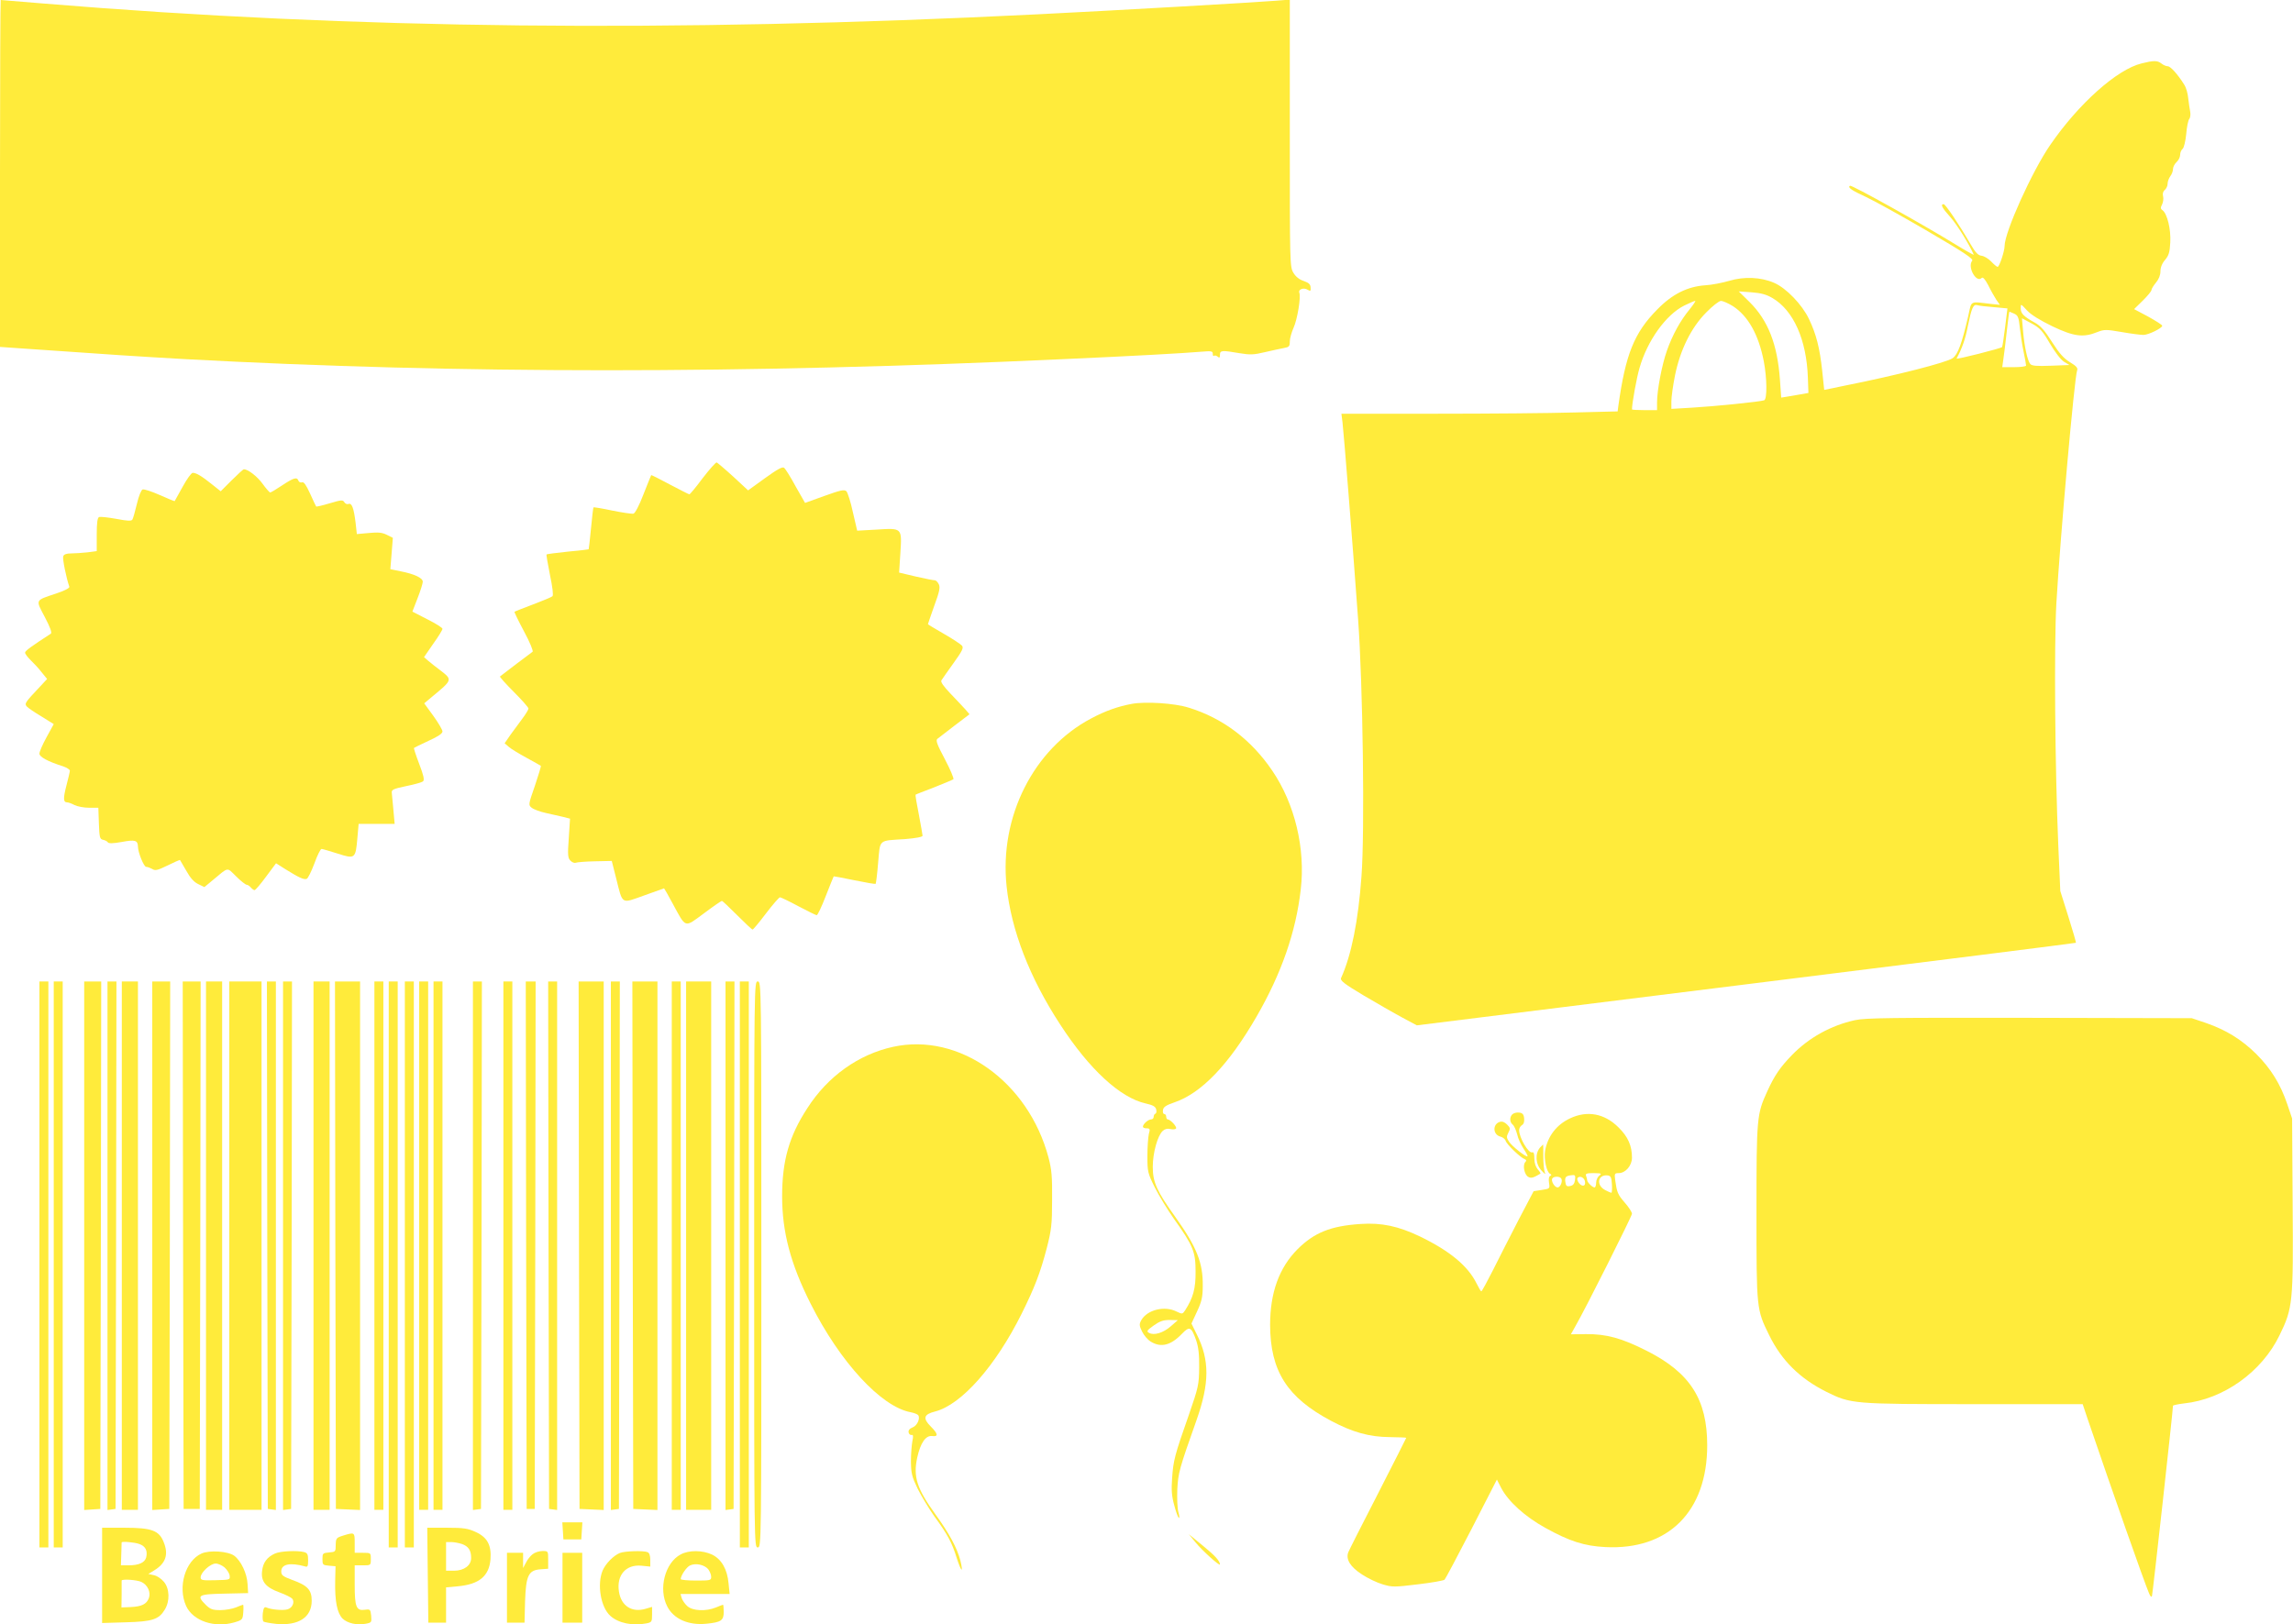
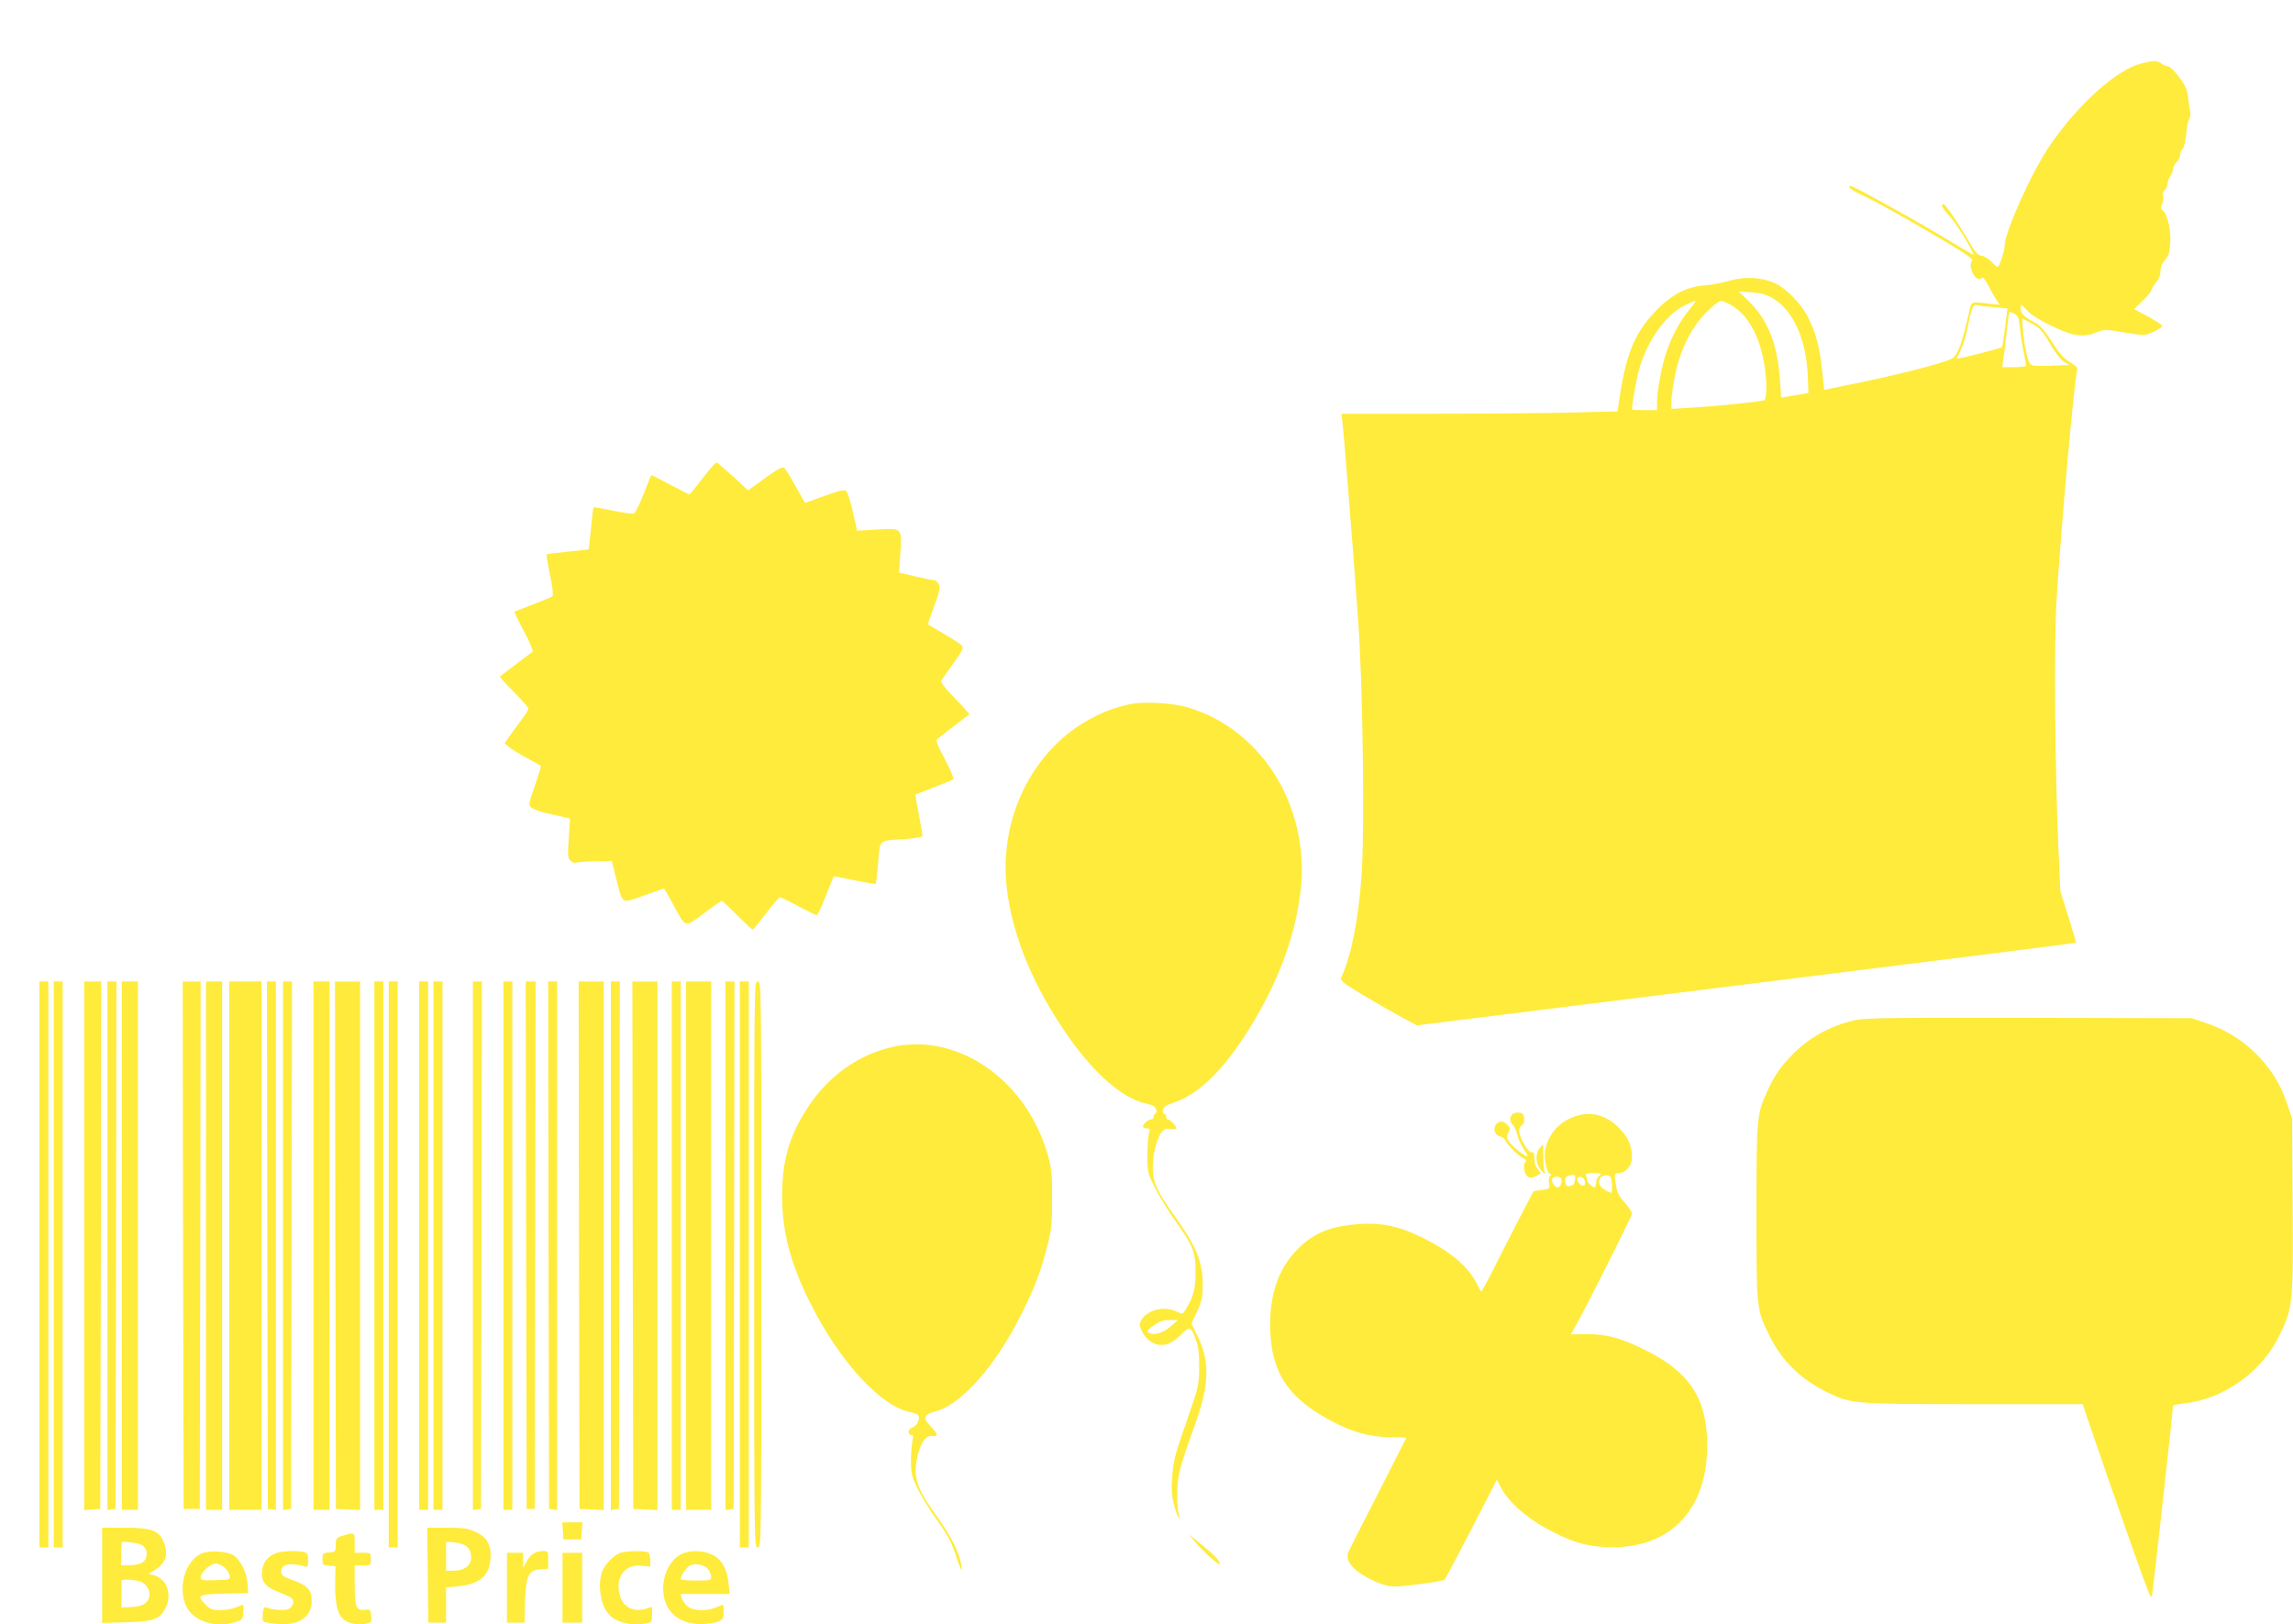
<svg xmlns="http://www.w3.org/2000/svg" version="1.0" width="1280pt" height="907pt" viewBox="0 0 1280 907" preserveAspectRatio="xMidYMid meet">
  <g transform="translate(0,907) scale(0.1,-0.1)" fill="#ffeb3b" stroke="none">
-     <path d="M0 8102 l0 -969 173 -12 c457 -32 593 -41 857 -56 1529 -83 3118 -83 4910 0 384 17 669 33 763 41 60 5 67 4 67 -12 0 -9 3 -14 7 -11 3 4 12 2 20 -4 10 -9 13 -7 13 10 0 25 11 26 109 9 60 -10 80 -9 143 6 40 9 88 20 106 23 28 5 32 9 32 37 0 17 10 51 21 76 21 46 42 172 32 196 -7 19 25 30 47 16 15 -9 18 -7 16 13 -1 18 -10 26 -38 36 -25 8 -45 24 -58 46 -20 33 -20 51 -20 780 l0 745 -77 -6 c-124 -10 -890 -54 -1333 -76 -2046 -102 -3812 -83 -5543 60 -131 11 -240 20 -243 20 -2 0 -4 -436 -4 -968z" />
    <path d="M11955 8716 c-137 -33 -352 -225 -510 -455 -101 -146 -255 -487 -255 -565 0 -28 -29 -116 -39 -116 -4 0 -20 13 -35 29 -16 17 -40 31 -54 33 -20 2 -34 17 -61 63 -65 112 -141 225 -151 225 -20 0 -9 -21 38 -73 37 -42 103 -148 130 -209 2 -4 -45 22 -105 59 -177 109 -577 332 -586 326 -15 -9 7 -25 90 -63 47 -22 202 -108 344 -191 207 -121 257 -155 248 -165 -28 -34 23 -126 53 -96 7 7 19 -7 37 -41 14 -29 35 -65 45 -81 l20 -28 -50 5 c-121 14 -107 22 -127 -68 -35 -152 -58 -215 -87 -235 -34 -24 -314 -96 -601 -153 l-116 -24 -11 106 c-14 129 -33 204 -74 290 -38 80 -127 173 -195 202 -73 32 -168 36 -250 11 -38 -11 -98 -23 -135 -25 -98 -7 -183 -49 -266 -134 -130 -131 -178 -252 -218 -539 l-4 -31 -242 -6 c-133 -4 -479 -7 -771 -7 l-529 0 6 -47 c7 -56 57 -682 87 -1098 27 -364 38 -1191 19 -1439 -18 -248 -56 -439 -114 -567 -6 -14 19 -33 126 -97 73 -43 170 -99 215 -123 l82 -44 1838 229 c1011 126 1839 230 1841 232 2 1 -17 67 -42 146 l-45 143 -11 250 c-19 445 -24 1121 -11 1355 21 364 101 1264 116 1302 5 13 -4 24 -39 45 -35 21 -60 49 -101 113 -41 65 -64 91 -97 109 -62 34 -78 51 -78 80 0 26 0 26 35 -12 22 -24 72 -55 142 -89 120 -57 172 -64 251 -32 38 15 49 15 136 0 51 -9 106 -16 121 -16 28 0 105 38 105 51 0 5 -35 27 -78 51 l-79 42 49 48 c26 26 48 52 48 59 0 6 11 24 25 41 16 19 25 42 25 63 0 21 9 45 26 64 21 25 26 43 29 98 4 73 -17 159 -43 179 -12 8 -12 15 -3 32 6 12 9 32 6 45 -4 15 -1 28 9 36 9 8 16 23 16 35 0 12 7 31 15 42 8 10 15 28 15 40 0 11 9 29 20 39 11 10 20 28 20 40 0 13 6 28 14 34 7 6 16 42 20 83 3 39 11 77 17 84 6 7 8 26 5 41 -3 15 -8 49 -11 75 -2 26 -12 60 -22 75 -36 58 -77 103 -92 103 -9 0 -25 7 -35 15 -23 18 -43 18 -111 1z m-2061 -1310 c118 -69 191 -234 198 -446 l3 -84 -45 -8 c-25 -4 -59 -10 -76 -13 l-31 -5 -7 100 c-14 197 -66 331 -170 434 l-60 59 71 -5 c53 -4 83 -12 117 -32z m-462 -63 c-52 -63 -96 -143 -127 -231 -28 -79 -55 -222 -55 -288 l0 -44 -70 0 c-38 0 -70 2 -70 4 0 33 26 177 42 231 44 154 148 298 250 349 29 14 56 26 61 26 4 0 -10 -21 -31 -47z m241 18 c85 -55 144 -159 173 -309 18 -94 19 -211 2 -217 -22 -8 -278 -34 -400 -41 l-118 -7 0 43 c0 23 9 88 20 143 29 143 90 267 174 352 35 36 72 65 83 65 10 0 40 -13 66 -29z m1457 -6 l76 -7 -13 -105 c-7 -58 -15 -108 -17 -111 -9 -8 -257 -71 -254 -64 31 57 50 112 63 182 21 101 30 123 53 116 9 -3 51 -8 92 -11z m113 -36 c22 -10 26 -20 32 -78 4 -36 13 -97 21 -134 8 -38 14 -73 14 -78 0 -5 -30 -9 -66 -9 l-67 0 6 43 c4 23 12 93 19 155 7 61 13 112 15 112 1 0 13 -5 26 -11z m200 -167 c29 -49 61 -91 79 -102 l30 -18 -103 -4 c-81 -3 -107 -1 -116 10 -15 18 -33 98 -40 186 l-6 69 54 -29 c46 -25 60 -40 102 -112z" />
    <path d="M3923 6401 c-37 -50 -71 -91 -75 -91 -3 0 -52 25 -109 55 -56 30 -103 54 -104 52 -1 -1 -20 -49 -43 -107 -24 -63 -47 -106 -56 -108 -9 -2 -62 6 -117 17 -56 12 -104 20 -106 18 -2 -2 -8 -55 -14 -118 -6 -63 -12 -115 -13 -116 -1 -1 -53 -7 -116 -13 -63 -7 -117 -13 -119 -16 -2 -2 7 -53 19 -114 14 -66 20 -114 14 -119 -5 -5 -54 -25 -109 -46 -55 -21 -102 -39 -103 -41 -2 -1 22 -51 53 -109 32 -59 53 -110 48 -114 -8 -5 -171 -129 -182 -138 -3 -2 32 -41 77 -86 45 -45 82 -87 82 -93 0 -6 -15 -31 -33 -55 -18 -24 -48 -65 -67 -91 l-33 -48 23 -20 c12 -11 57 -38 99 -61 42 -23 78 -43 80 -45 2 -2 -13 -52 -33 -111 -37 -106 -37 -108 -18 -123 11 -9 46 -22 78 -29 33 -7 76 -17 97 -22 l39 -10 -7 -109 c-7 -94 -5 -111 9 -125 9 -10 23 -15 30 -12 8 3 56 7 108 8 l93 2 25 -99 c37 -147 26 -140 155 -94 61 22 111 40 112 40 1 0 23 -38 48 -85 76 -140 64 -136 174 -55 52 39 97 70 101 70 3 0 41 -36 85 -80 44 -44 82 -80 86 -80 4 0 37 40 75 90 38 50 73 90 78 90 5 0 51 -22 103 -50 51 -27 98 -50 102 -50 5 0 28 48 51 108 23 59 43 108 44 109 0 1 53 -9 116 -22 63 -13 117 -22 118 -20 2 2 9 55 14 119 12 133 -1 121 151 131 61 5 97 12 97 19 0 6 -10 59 -21 119 -12 59 -20 109 -18 110 2 2 49 20 104 41 55 22 103 42 107 45 4 4 -17 54 -47 111 -44 83 -53 107 -42 115 7 6 50 39 96 74 l83 63 -23 27 c-13 14 -50 54 -82 87 -40 42 -57 66 -52 75 5 8 35 51 68 97 49 68 57 85 47 97 -7 8 -52 38 -101 66 -49 28 -89 52 -89 54 0 2 16 48 35 102 29 78 34 103 26 120 -6 13 -16 23 -23 23 -7 0 -55 9 -106 21 l-93 22 7 108 c9 143 11 141 -133 132 l-108 -6 -24 103 c-12 57 -29 109 -36 117 -12 11 -31 7 -123 -26 l-108 -39 -53 93 c-28 52 -57 98 -64 103 -9 8 -39 -9 -107 -58 l-94 -68 -83 77 c-46 42 -88 77 -92 79 -5 2 -40 -38 -78 -87z" />
-     <path d="M1293 6388 l-61 -61 -49 39 c-56 45 -87 64 -107 64 -8 0 -33 -35 -56 -77 -24 -43 -44 -79 -45 -81 -1 -1 -39 14 -83 34 -45 20 -88 34 -96 31 -8 -3 -22 -38 -32 -81 -10 -42 -21 -81 -25 -87 -5 -9 -28 -8 -90 4 -45 8 -88 13 -96 10 -9 -4 -13 -30 -13 -98 l0 -92 -52 -7 c-29 -3 -70 -6 -91 -6 -26 0 -40 -5 -44 -16 -5 -14 17 -121 34 -170 3 -7 -28 -23 -74 -38 -119 -40 -115 -32 -63 -131 30 -57 41 -88 34 -93 -111 -72 -144 -96 -144 -106 0 -7 14 -25 31 -42 17 -16 45 -46 61 -67 l31 -38 -39 -42 c-84 -89 -88 -95 -75 -111 7 -8 43 -33 82 -56 l69 -43 -40 -73 c-22 -40 -40 -81 -40 -92 0 -18 47 -44 133 -71 20 -7 37 -18 37 -24 0 -7 -9 -43 -19 -82 -19 -73 -18 -95 4 -95 7 0 26 -7 41 -15 16 -8 52 -15 81 -15 l52 0 3 -87 c3 -79 5 -88 23 -92 11 -2 23 -8 27 -14 4 -7 28 -7 78 2 74 14 89 9 90 -25 0 -33 33 -114 46 -114 8 0 23 -6 34 -12 17 -11 30 -7 86 20 36 18 68 32 69 30 1 -2 17 -29 35 -60 22 -40 43 -63 66 -74 l35 -17 47 39 c90 75 77 73 130 21 26 -26 53 -47 59 -47 6 0 16 -7 23 -15 7 -8 16 -15 21 -15 5 0 34 34 64 75 l56 75 52 -33 c77 -48 104 -60 119 -54 7 2 26 41 43 86 16 45 34 81 40 81 5 0 46 -12 90 -26 97 -31 100 -29 110 87 l7 79 100 0 101 0 -7 78 c-4 42 -8 86 -9 96 -2 17 10 22 81 37 46 9 88 21 94 27 8 8 2 35 -22 97 -18 47 -31 87 -29 89 2 2 39 20 82 40 51 23 77 40 77 52 0 9 -23 48 -51 87 l-51 70 43 36 c116 96 116 95 46 149 -23 17 -53 41 -66 52 l-24 21 51 74 c29 40 52 78 52 84 0 6 -38 30 -84 53 l-84 43 29 75 c16 41 29 82 29 92 0 21 -46 43 -123 58 l-58 12 7 87 7 88 -34 17 c-26 13 -48 15 -100 10 l-67 -6 -7 63 c-10 82 -21 113 -40 105 -8 -3 -18 2 -23 10 -8 14 -17 13 -81 -6 -40 -12 -74 -20 -76 -18 -2 2 -17 34 -34 72 -22 48 -35 67 -45 63 -8 -3 -17 1 -20 9 -8 22 -26 17 -91 -26 -33 -22 -63 -40 -67 -40 -3 0 -23 22 -43 50 -30 41 -81 80 -104 80 -3 0 -34 -28 -68 -62z" />
    <path d="M6318 5140 c-76 -14 -148 -39 -228 -82 -321 -170 -512 -549 -471 -936 26 -246 128 -510 299 -772 163 -251 335 -409 477 -441 40 -9 55 -17 59 -33 3 -12 1 -22 -4 -24 -6 -2 -10 -10 -10 -18 0 -8 -6 -14 -14 -14 -16 0 -46 -26 -46 -41 0 -5 9 -9 21 -9 18 0 20 -4 12 -32 -4 -18 -8 -74 -8 -124 0 -86 2 -95 42 -175 23 -46 71 -124 106 -174 108 -151 121 -184 121 -295 1 -95 -14 -147 -59 -217 -14 -21 -16 -21 -47 -6 -67 34 -164 10 -197 -48 -12 -22 -12 -30 4 -63 10 -21 32 -47 49 -57 57 -35 112 -21 175 45 41 43 52 37 78 -37 13 -38 18 -80 17 -153 -1 -95 -4 -109 -58 -265 -79 -225 -86 -252 -93 -352 -5 -67 -2 -102 12 -152 9 -36 21 -67 25 -70 5 -3 4 12 -2 32 -6 21 -8 78 -6 128 5 92 11 114 107 385 73 207 74 335 2 479 l-30 61 31 67 c26 56 32 81 32 143 2 129 -34 218 -153 385 -104 145 -126 194 -126 280 0 78 27 175 56 201 12 11 27 14 43 10 14 -3 27 -2 31 3 6 10 -32 51 -47 51 -4 0 -8 7 -8 15 0 8 -5 15 -11 15 -6 0 -9 10 -7 22 2 17 17 27 64 43 152 52 305 213 459 480 139 241 219 472 246 708 27 229 -33 479 -159 664 -117 173 -277 294 -467 352 -79 25 -240 35 -317 21z m218 -3475 c-42 -37 -94 -53 -122 -37 -15 8 -12 14 26 41 34 24 53 31 89 31 l46 -1 -39 -34z" />
    <path d="M220 2010 l0 -1580 25 0 25 0 0 1580 0 1580 -25 0 -25 0 0 -1580z" />
    <path d="M300 2010 l0 -1580 25 0 25 0 0 1580 0 1580 -25 0 -25 0 0 -1580z" />
    <path d="M470 2114 l0 -1475 45 3 45 3 3 1473 2 1472 -47 0 -48 0 0 -1476z" />
    <path d="M600 2114 l0 -1475 23 3 22 3 3 1473 2 1472 -25 0 -25 0 0 -1476z" />
    <path d="M680 2115 l0 -1475 45 0 45 0 0 1475 0 1475 -45 0 -45 0 0 -1475z" />
-     <path d="M850 2114 l0 -1475 48 3 47 3 3 1473 2 1472 -50 0 -50 0 0 -1476z" />
    <path d="M1022 2118 l3 -1473 45 0 45 0 3 1473 2 1472 -50 0 -50 0 2 -1472z" />
    <path d="M1150 2115 l0 -1475 45 0 45 0 0 1475 0 1475 -45 0 -45 0 0 -1475z" />
    <path d="M1280 2115 l0 -1475 90 0 90 0 0 1475 0 1475 -90 0 -90 0 0 -1475z" />
    <path d="M1492 2118 l3 -1473 23 -3 22 -3 0 1475 0 1476 -25 0 -25 0 2 -1472z" />
    <path d="M1580 2114 l0 -1475 23 3 22 3 3 1473 2 1472 -25 0 -25 0 0 -1476z" />
    <path d="M1750 2115 l0 -1475 45 0 45 0 0 1475 0 1475 -45 0 -45 0 0 -1475z" />
    <path d="M1872 2118 l3 -1473 68 -3 67 -3 0 1476 0 1475 -70 0 -70 0 2 -1472z" />
    <path d="M2090 2115 l0 -1475 25 0 25 0 0 1475 0 1475 -25 0 -25 0 0 -1475z" />
    <path d="M2170 2010 l0 -1580 25 0 25 0 0 1580 0 1580 -25 0 -25 0 0 -1580z" />
-     <path d="M2260 2010 l0 -1580 25 0 25 0 0 1580 0 1580 -25 0 -25 0 0 -1580z" />
    <path d="M2340 2115 l0 -1475 25 0 25 0 0 1475 0 1475 -25 0 -25 0 0 -1475z" />
    <path d="M2420 2115 l0 -1475 25 0 25 0 0 1475 0 1475 -25 0 -25 0 0 -1475z" />
    <path d="M2640 2114 l0 -1475 23 3 22 3 3 1473 2 1472 -25 0 -25 0 0 -1476z" />
    <path d="M2810 2115 l0 -1475 25 0 25 0 0 1475 0 1475 -25 0 -25 0 0 -1475z" />
    <path d="M2937 2118 l3 -1473 22 0 23 0 3 1473 2 1472 -27 0 -28 0 2 -1472z" />
    <path d="M3062 2118 l3 -1473 23 -3 22 -3 0 1475 0 1476 -25 0 -25 0 2 -1472z" />
    <path d="M3232 2118 l3 -1473 68 -3 67 -3 0 1476 0 1475 -70 0 -70 0 2 -1472z" />
    <path d="M3410 2114 l0 -1475 23 3 22 3 3 1473 2 1472 -25 0 -25 0 0 -1476z" />
    <path d="M3532 2118 l3 -1473 68 -3 67 -3 0 1476 0 1475 -70 0 -70 0 2 -1472z" />
    <path d="M3750 2115 l0 -1475 25 0 25 0 0 1475 0 1475 -25 0 -25 0 0 -1475z" />
    <path d="M3830 2115 l0 -1475 70 0 70 0 0 1475 0 1475 -70 0 -70 0 0 -1475z" />
    <path d="M4050 2114 l0 -1475 23 3 22 3 3 1473 2 1472 -25 0 -25 0 0 -1476z" />
    <path d="M4130 2010 l0 -1580 25 0 25 0 0 1580 0 1580 -25 0 -25 0 0 -1580z" />
    <path d="M4210 2010 c0 -1573 0 -1580 20 -1580 20 0 20 7 20 1580 0 1573 0 1580 -20 1580 -20 0 -20 -7 -20 -1580z" />
    <path d="M10355 3374 c-133 -29 -257 -97 -352 -195 -66 -68 -97 -113 -138 -203 -58 -127 -60 -144 -60 -676 0 -540 0 -541 71 -685 69 -141 171 -242 319 -316 137 -68 146 -69 825 -69 l606 0 26 -78 c142 -416 317 -914 344 -977 8 -20 14 -25 17 -15 4 13 118 1043 117 1061 0 3 28 9 61 13 221 23 435 176 534 381 74 152 77 180 73 731 l-3 479 -27 80 c-38 112 -91 198 -173 280 -82 81 -168 134 -280 173 l-80 27 -905 2 c-773 1 -915 0 -975 -13z" />
    <path d="M4985 3225 c-192 -42 -364 -164 -478 -342 -102 -156 -141 -294 -141 -493 0 -198 47 -377 159 -599 164 -326 393 -575 558 -606 21 -4 40 -12 43 -17 12 -19 -7 -59 -32 -68 -17 -7 -24 -16 -22 -28 2 -9 10 -16 17 -14 9 2 10 -7 4 -35 -4 -21 -8 -72 -8 -113 1 -66 5 -84 37 -151 21 -42 62 -110 92 -153 76 -104 100 -149 126 -233 26 -81 39 -91 21 -16 -18 69 -62 151 -138 256 -105 146 -126 210 -103 318 18 82 47 125 83 121 36 -5 34 12 -7 53 -46 46 -40 68 24 84 147 38 337 253 483 546 73 147 104 228 140 365 26 102 30 132 30 270 1 130 -2 168 -20 237 -113 424 -499 699 -868 618z" />
    <path d="M8442 2848 c-16 -16 -15 -43 2 -57 8 -6 19 -31 25 -54 5 -24 22 -60 36 -81 14 -21 24 -40 22 -42 -7 -7 -86 55 -103 81 -15 22 -15 29 -4 51 12 22 11 27 -7 45 -14 14 -27 19 -41 15 -41 -13 -39 -71 3 -82 13 -3 27 -14 30 -24 6 -20 83 -94 106 -102 10 -4 11 -9 3 -17 -15 -17 -5 -70 17 -82 17 -9 27 -6 68 18 2 2 -4 12 -15 24 -11 13 -19 35 -19 60 0 27 -3 38 -12 35 -20 -8 -73 82 -73 124 0 10 7 23 16 28 10 6 14 19 12 38 -2 22 -9 30 -28 32 -14 2 -31 -3 -38 -10z" />
    <path d="M8765 2826 c-76 -35 -126 -101 -140 -182 -7 -46 8 -119 28 -128 9 -5 9 -7 0 -12 -7 -3 -9 -18 -6 -38 5 -33 5 -33 -41 -40 l-45 -7 -85 -162 c-46 -89 -110 -215 -142 -279 -33 -65 -61 -117 -65 -118 -3 0 -14 19 -26 43 -48 98 -149 182 -316 263 -121 58 -215 78 -332 70 -167 -11 -258 -48 -351 -140 -104 -104 -154 -244 -154 -424 1 -257 95 -405 340 -535 121 -64 213 -90 327 -91 51 -1 93 -2 93 -4 0 -2 -71 -141 -157 -310 -87 -169 -162 -317 -167 -330 -14 -39 12 -81 77 -123 32 -21 84 -46 115 -55 53 -16 66 -16 197 0 77 9 144 21 149 26 5 5 73 133 151 284 l141 275 24 -47 c40 -76 133 -160 245 -222 137 -76 219 -102 336 -108 352 -18 569 199 569 568 0 256 -95 405 -336 527 -140 71 -225 95 -341 94 l-84 -1 24 43 c60 104 317 617 317 630 0 9 -18 37 -40 62 -40 46 -44 57 -54 128 -4 34 -3 37 20 37 38 0 74 42 74 86 0 67 -22 117 -75 169 -78 78 -174 96 -270 51z m163 -320 c-10 -7 -18 -25 -18 -40 0 -14 -4 -26 -9 -26 -12 0 -41 29 -41 40 0 5 -3 15 -6 24 -5 13 2 16 42 16 43 -1 47 -2 32 -14z m-136 -25 c-3 -21 -11 -30 -27 -33 -19 -4 -24 0 -27 23 -4 28 3 35 43 38 12 1 14 -6 11 -28z m206 -23 c2 -27 0 -48 -3 -48 -3 0 -19 7 -34 15 -53 27 -42 89 14 82 16 -2 21 -11 23 -49z m-283 32 c10 -15 -5 -50 -20 -50 -17 0 -38 36 -30 50 8 13 42 13 50 0z m133 -18 c2 -14 -2 -22 -12 -22 -17 0 -39 34 -29 44 14 13 38 0 41 -22z" />
    <path d="M8597 2663 c-29 -34 -26 -93 9 -130 19 -20 24 -23 17 -8 -4 11 -8 50 -8 88 0 37 0 67 -1 67 0 0 -8 -8 -17 -17z" />
    <path d="M3142 523 l3 -48 50 0 50 0 3 48 3 47 -56 0 -56 0 3 -47z" />
    <path d="M570 274 l0 -266 133 4 c148 4 184 16 217 71 29 47 27 117 -5 155 -14 17 -39 34 -56 37 l-31 7 33 20 c64 39 81 88 53 157 -26 66 -67 81 -221 81 l-123 0 0 -266z m208 175 c34 -12 47 -37 38 -75 -8 -29 -41 -44 -99 -44 l-42 0 2 62 c1 35 2 64 2 66 2 7 72 1 99 -9z m12 -212 c35 -17 53 -58 41 -90 -13 -34 -40 -47 -102 -50 l-51 -2 1 73 c0 39 0 74 0 77 2 10 87 4 111 -8z" />
    <path d="M2388 275 l3 -265 49 0 50 0 0 99 0 98 66 6 c119 11 174 57 182 150 6 79 -17 123 -82 153 -44 20 -66 24 -161 24 l-110 0 3 -265z m191 174 c36 -13 51 -35 51 -78 0 -42 -40 -71 -96 -71 l-44 0 0 80 0 80 29 0 c15 0 42 -5 60 -11z" />
    <path d="M1915 496 c-38 -12 -40 -15 -41 -52 0 -38 -1 -39 -37 -42 -35 -3 -37 -5 -37 -37 0 -32 2 -34 37 -37 l36 -3 -2 -85 c-2 -111 11 -176 41 -207 27 -26 80 -39 130 -29 32 6 33 8 30 44 -4 36 -5 38 -35 34 -48 -7 -57 15 -57 140 l0 108 45 0 c45 0 45 0 45 35 0 35 0 35 -45 35 l-45 0 0 55 c0 60 0 61 -65 41z" />
    <path d="M6673 459 c36 -45 137 -136 137 -124 0 19 -28 50 -97 106 l-77 63 37 -45z" />
    <path d="M1125 396 c-91 -41 -134 -187 -86 -293 39 -84 159 -124 271 -91 43 13 45 15 48 56 2 23 1 42 -1 42 -3 0 -21 -7 -40 -15 -20 -8 -59 -15 -87 -15 -44 0 -56 5 -81 29 -54 54 -45 60 104 63 l132 3 -3 50 c-3 60 -37 131 -75 159 -35 25 -138 32 -182 12z m129 -78 c14 -13 27 -33 28 -46 3 -23 0 -23 -80 -25 -73 -2 -82 0 -82 16 0 27 54 77 84 77 14 0 36 -10 50 -22z" />
    <path d="M1535 396 c-44 -20 -67 -50 -72 -98 -7 -58 20 -91 97 -119 33 -12 65 -28 71 -35 16 -19 1 -53 -27 -60 -26 -7 -90 -1 -115 10 -13 6 -18 0 -22 -31 -2 -21 -1 -41 3 -46 3 -4 36 -10 73 -14 124 -11 197 37 197 129 0 61 -23 86 -110 117 -51 19 -60 26 -60 47 0 41 49 51 133 28 14 -5 17 1 17 34 0 33 -4 41 -22 46 -39 10 -132 6 -163 -8z" />
    <path d="M2973 392 c-12 -9 -29 -30 -37 -47 l-16 -30 0 43 0 42 -45 0 -45 0 0 -195 0 -195 49 0 49 0 3 119 c5 145 19 174 87 179 l42 3 0 50 c0 49 0 49 -32 49 -18 0 -43 -8 -55 -18z" />
    <path d="M3460 399 c-36 -15 -79 -59 -96 -98 -32 -77 -11 -205 43 -253 45 -41 124 -57 202 -42 29 6 31 9 31 49 l0 43 -34 -10 c-78 -24 -139 15 -151 96 -14 91 39 152 125 144 l50 -5 0 37 c0 25 -5 40 -16 44 -24 9 -126 6 -154 -5z" />
    <path d="M3800 391 c-88 -46 -126 -193 -75 -291 36 -70 119 -106 218 -96 82 8 97 18 97 66 0 22 -2 40 -4 40 -2 0 -20 -7 -39 -15 -56 -23 -131 -20 -161 8 -13 12 -27 32 -31 45 l-6 22 137 0 137 0 -6 59 c-7 79 -39 135 -92 161 -53 25 -129 26 -175 1z m153 -82 c9 -12 17 -31 17 -43 0 -20 -5 -21 -85 -21 -47 0 -85 4 -85 8 0 20 33 69 53 77 32 14 79 3 100 -21z" />
    <path d="M3140 205 l0 -195 55 0 55 0 0 195 0 195 -55 0 -55 0 0 -195z" />
  </g>
</svg>